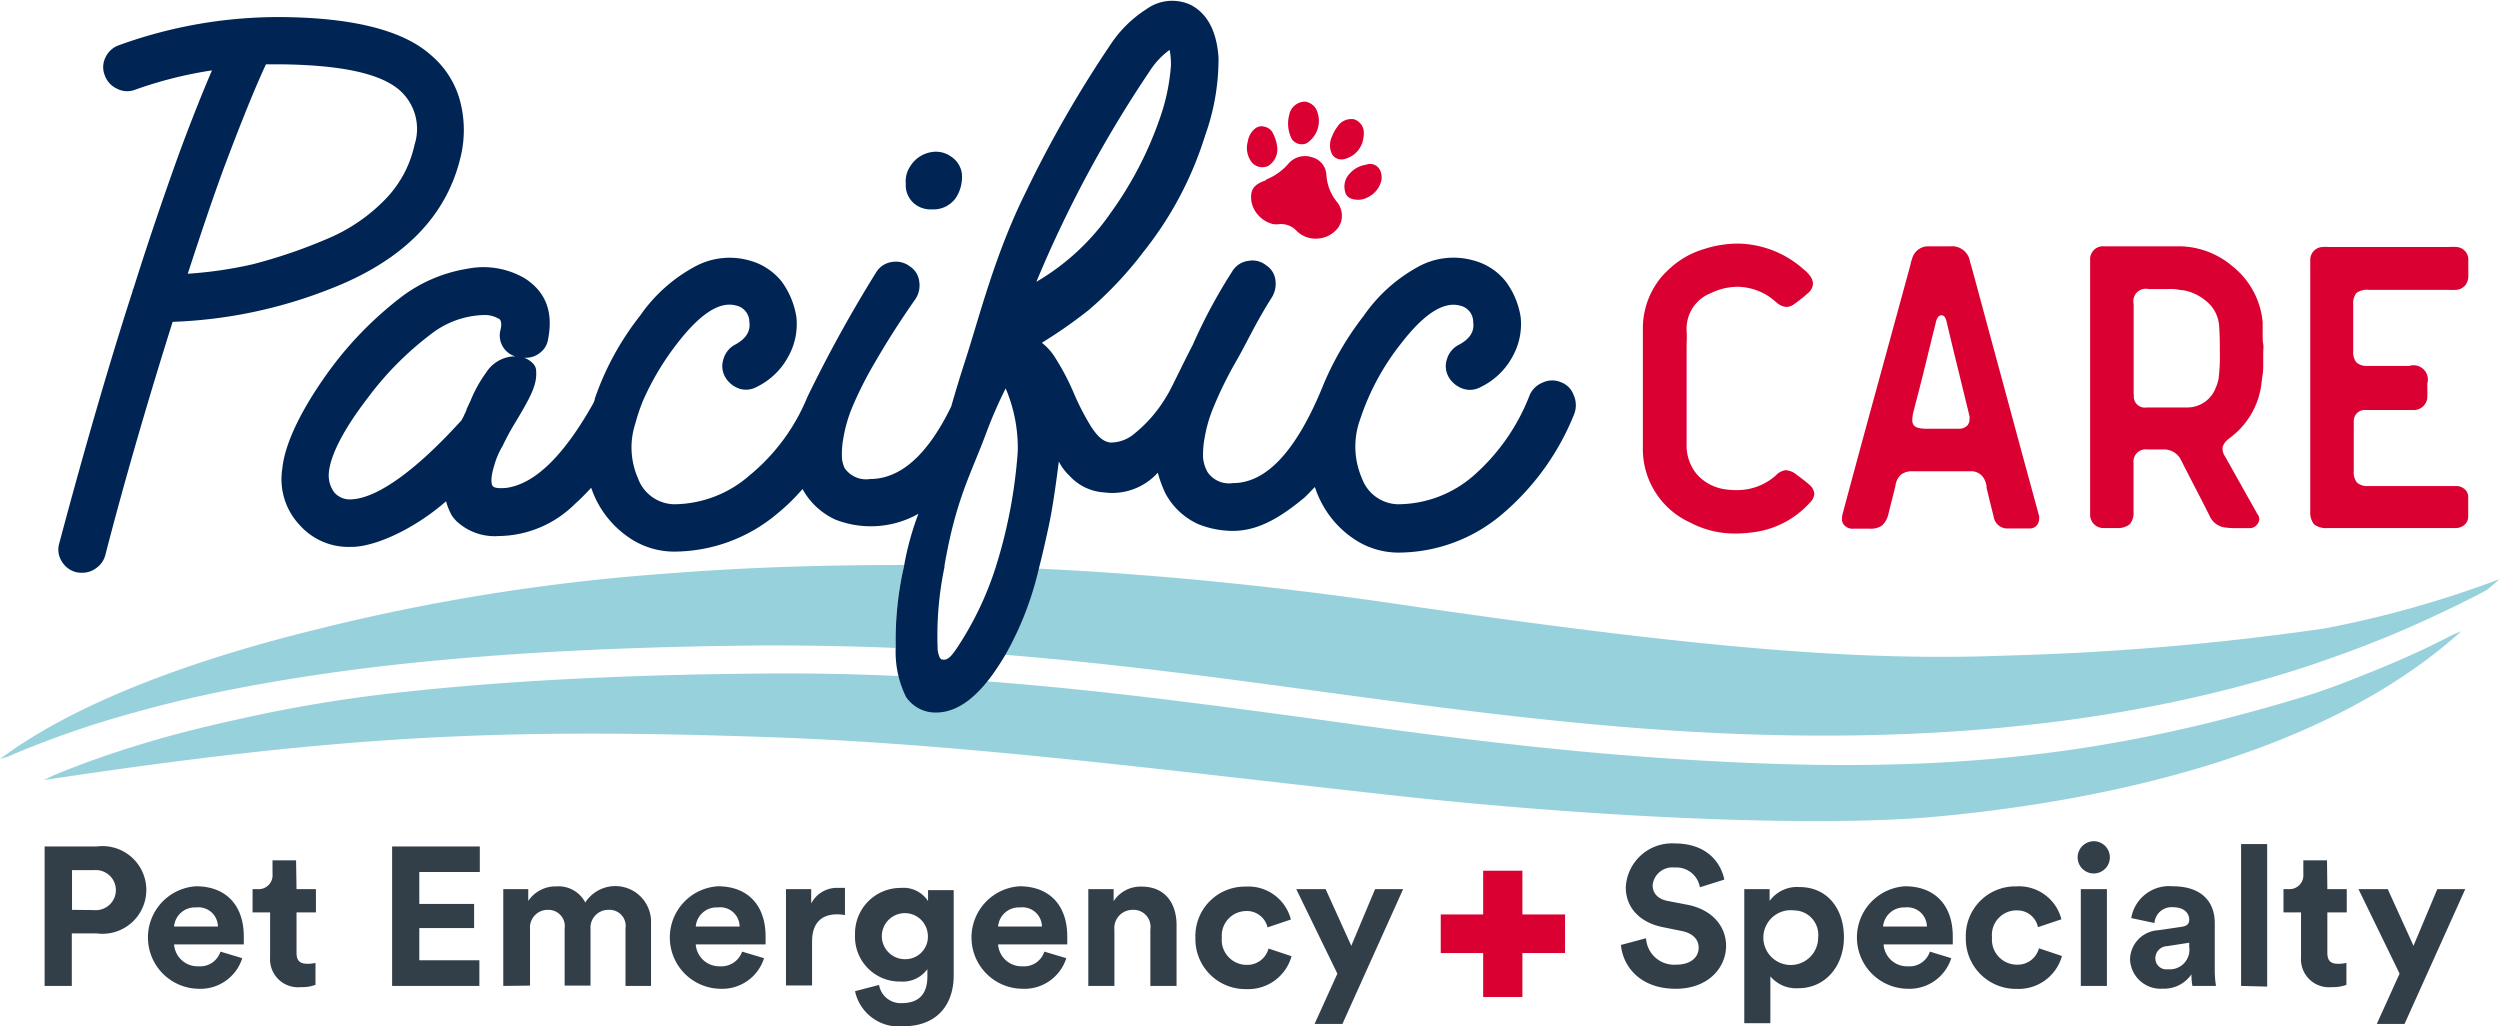
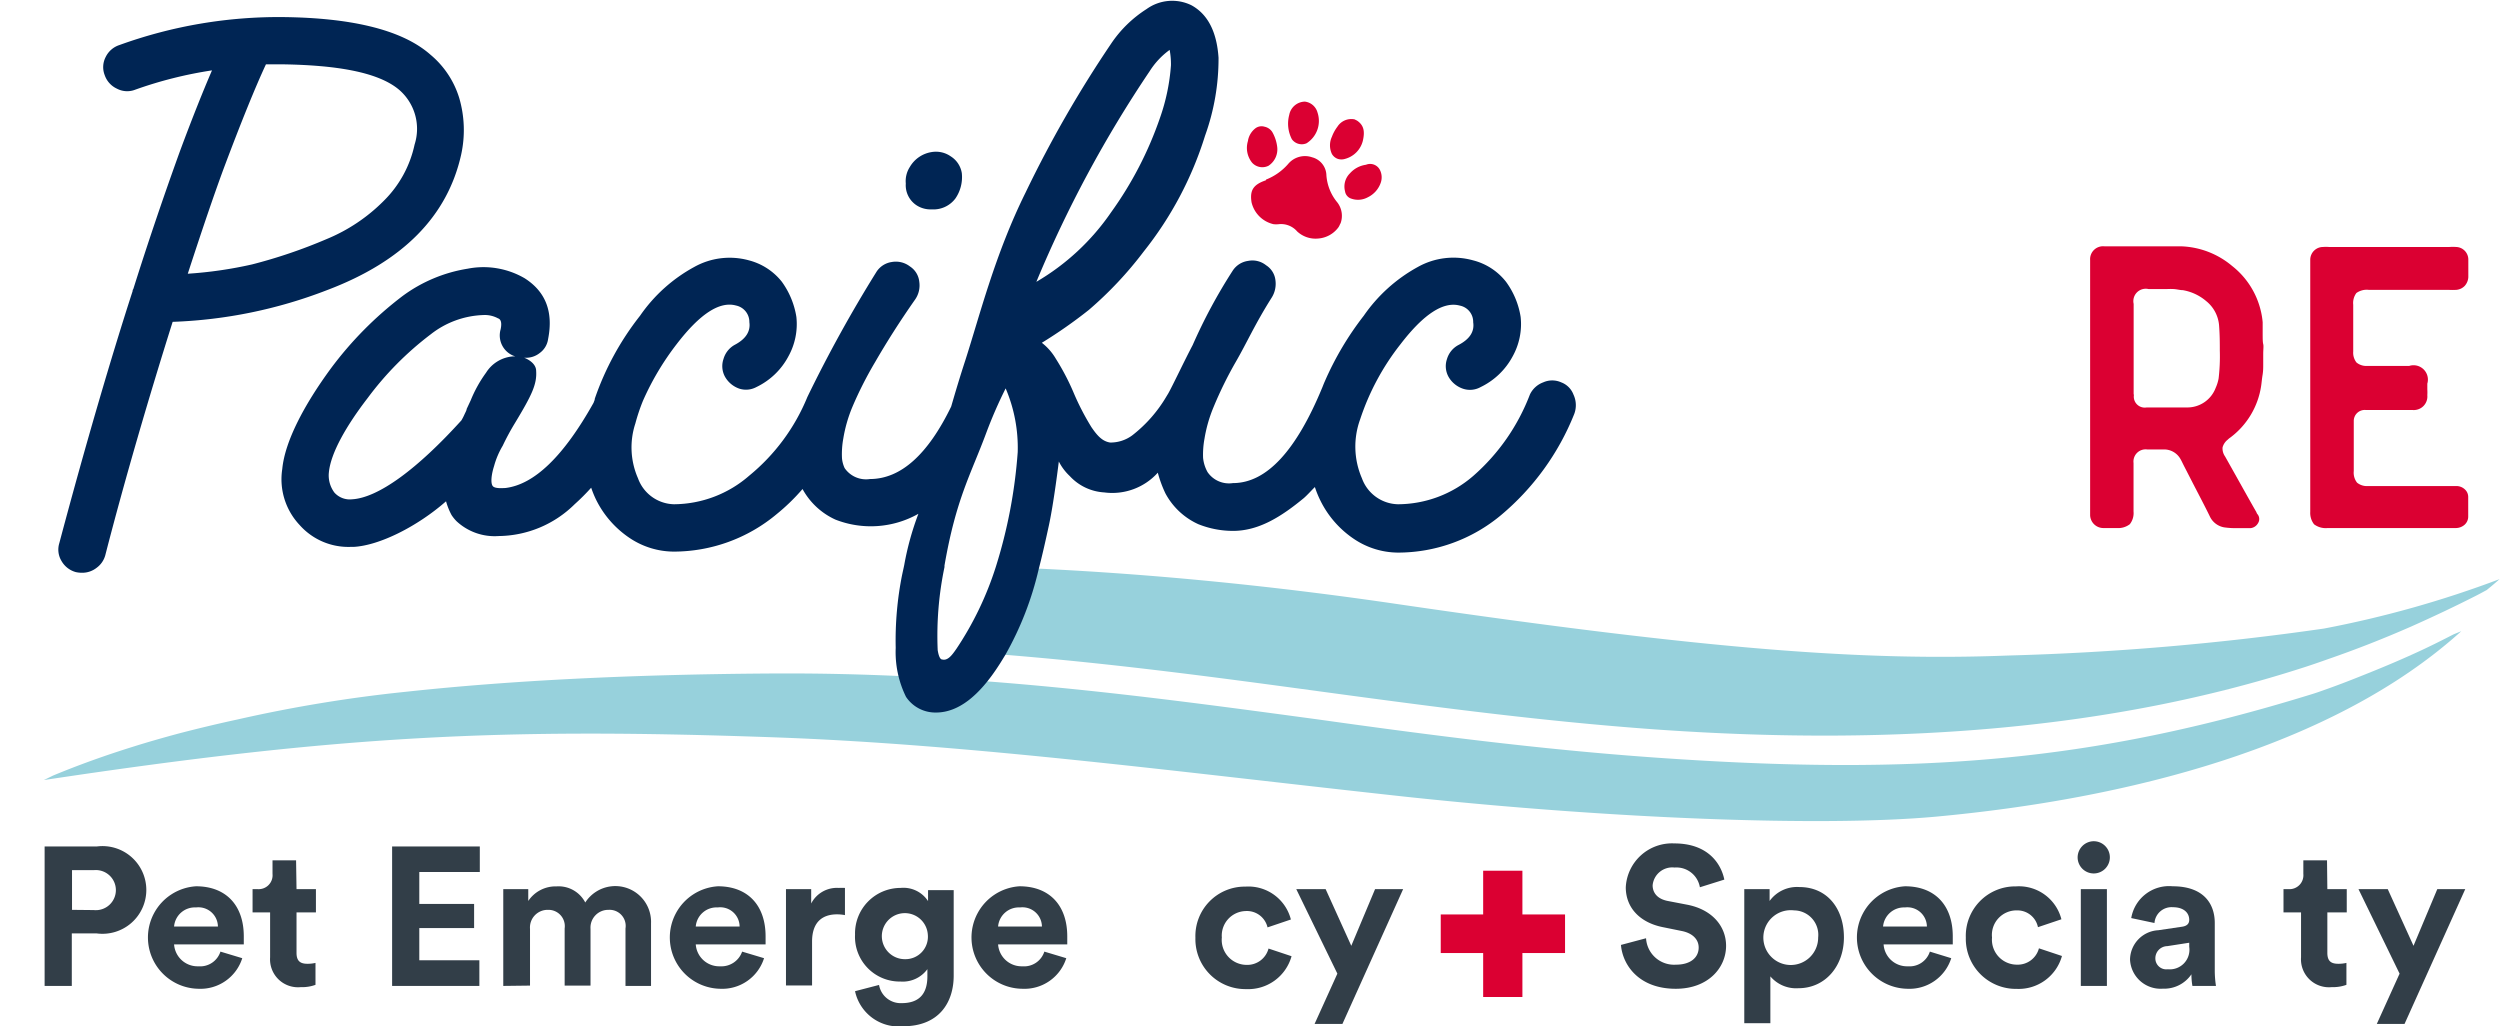
<svg xmlns="http://www.w3.org/2000/svg" viewBox="0 0 228.06 93.61">
  <g id="Layer_2" data-name="Layer 2">
    <g id="Layer_1-2" data-name="Layer 1">
      <g>
        <path d="M220.87,59.33c-1.59.74-3.21,1.43-4.86,2.09-1.24.5-2.5,1-3.78,1.45-.5.18-1,.36-1.51.51-19.85,6.11-35.8,7.43-59.85,5.72C140.3,68.35,130,67,120.09,65.61c-15.62-2.11-31.75-4.31-50-4.17-12.53.09-23.46.63-33,1.66a129.08,129.08,0,0,0-15.41,2.53c-1.9.41-3.72.85-5.48,1.31-1.4.38-2.77.77-4.1,1.19q-3.84,1.2-7.26,2.62L4,71.16c27.25-4.11,41.94-4.77,66.57-3.9,18.12.64,37.57,3.24,57.74,5.43,18.7,2,38,2.75,48.28,1.81,17.29-1.6,36.18-6.28,47.94-16.92l-.69.28C222.87,58.36,221.88,58.86,220.87,59.33Z" fill="#97d1dc" />
        <g>
          <path d="M85,19.1a2.5,2.5,0,0,0,2.16-1,3.44,3.44,0,0,0,.58-2.31,2.21,2.21,0,0,0-1-1.52A2.36,2.36,0,0,0,85,13.87a2.8,2.8,0,0,0-2,1.36,2.38,2.38,0,0,0-.37,1.51,2.19,2.19,0,0,0,1,2A2.35,2.35,0,0,0,85,19.1Z" fill="#002554" />
          <g>
            <path d="M42.07,14.1a10.41,10.41,0,0,0-.18-5.17A8.29,8.29,0,0,0,39.28,5C36.52,2.55,31.58,1.64,26,1.56A42.69,42.69,0,0,0,10.89,4.11,2.12,2.12,0,0,0,9.64,5.2a2,2,0,0,0-.09,1.65,2.11,2.11,0,0,0,1.12,1.24,2,2,0,0,0,1.67.09,37.38,37.38,0,0,1,7-1.76c-.81,1.87-1.79,4.32-2.92,7.36q-2.31,6.39-4.26,12.59a.24.24,0,0,0-.06.18c-1.91,5.88-4.34,14.16-6.69,23a2,2,0,0,0,.21,1.64,2.15,2.15,0,0,0,1.3,1,2.68,2.68,0,0,0,.61.06,2.12,2.12,0,0,0,1.28-.45,2.1,2.1,0,0,0,.79-1.13c1.74-6.77,4-14.5,6.15-21.31a43.12,43.12,0,0,0,14.1-2.9Q40.19,22.55,42.07,14.1Zm-4.25-.91A10.21,10.21,0,0,1,35,18.33a15.83,15.83,0,0,1-5.23,3.49A46.65,46.65,0,0,1,23,24.12a37.59,37.59,0,0,1-5.87.85q2-6.15,3.28-9.61Q22.8,9,24.26,5.87H25.9c4.51.08,8.53.63,10.52,2.33A4.7,4.7,0,0,1,37.82,13.19Z" fill="#002554" />
            <g>
              <path d="M46.83,32.51H47a2,2,0,0,1-1.34-2.43c.12-.61,0-.95-.24-1a2.53,2.53,0,0,0-1.34-.3,8.2,8.2,0,0,0-4.8,1.76,28.78,28.78,0,0,0-5.75,5.81c-1.92,2.49-3.38,5-3.54,6.8a2.61,2.61,0,0,0,.49,1.83,1.88,1.88,0,0,0,1.58.61c2.43-.12,6-2.78,10-7.2a4.77,4.77,0,0,0,.27-.52c.1-.22.17-.4.21-.52l.37-.79A11.76,11.76,0,0,1,44.34,34,3.18,3.18,0,0,1,46.83,32.51Z" fill="none" />
              <path d="M86,60.16c.45.12.81-.29,1.14-.75l-1.55-.1C85.62,59.8,85.75,60.11,86,60.16Z" fill="none" />
              <path d="M91.77,35.43A41,41,0,0,0,90,39.49c-1.4,3.78-2.75,6-3.81,12.1,1.56,0,3.12.07,4.69.13a45.76,45.76,0,0,0,2-10.48A13.8,13.8,0,0,0,91.77,35.43Z" fill="none" />
              <path d="M101.38,19.38a33.18,33.18,0,0,0,4.47-8.63,18.33,18.33,0,0,0,1-4.81,7.2,7.2,0,0,0-.12-1.39,7.06,7.06,0,0,0-1.82,1.94A109.85,109.85,0,0,0,94.54,25.71,21.29,21.29,0,0,0,101.38,19.38Z" fill="none" />
              <path d="M212,57.34h0a248.46,248.46,0,0,1-28.81,2.46c-13,.5-26.94-.48-55.62-4.68-10.93-1.61-21.94-2.73-32.86-3.25a29.23,29.23,0,0,1-3.06,7.86c10,.81,19.46,2.08,28.73,3.34,9.9,1.34,20.13,2.72,30.62,3.47,22.71,1.61,42.12-.21,58.77-5.53.89-.28,1.76-.58,2.63-.89,2.57-.89,5.06-1.87,7.5-2.94,2-.89,4-1.83,6-2.85.32-.16.62-.33.94-.5.46-.37.87-.72,1.18-1A96.22,96.22,0,0,1,212,57.34Z" fill="#97d1dc" />
-               <path d="M82.28,52.47c.07-.33.14-.63.2-.93-7.15,0-14.23.2-21.19.75A186,186,0,0,0,28.7,57.46C19,59.85,7.47,63.65,0,69.24c.2-.07.44-.14.71-.21q1.5-.66,3.09-1.26c1.52-.59,3.09-1.14,4.73-1.67a117.83,117.83,0,0,1,13.94-3.46c5.32-1,11.13-1.81,17.49-2.4,8.9-.84,18.89-1.28,30.12-1.36,4,0,7.83.07,11.62.23A30.47,30.47,0,0,1,82.28,52.47Z" fill="#97d1dc" />
              <path d="M143.54,36a1.91,1.91,0,0,0-1.12-1.12,2,2,0,0,0-1.64,0A2.17,2.17,0,0,0,139.56,36a18.72,18.72,0,0,1-5.17,7.42A10.54,10.54,0,0,1,127.52,46a3.58,3.58,0,0,1-3.28-2.37,7.26,7.26,0,0,1-.16-5.38,22.38,22.38,0,0,1,3.68-6.85c2.11-2.75,3.92-3.93,5.42-3.52a1.51,1.51,0,0,1,1.21,1.52c.13.85-.32,1.54-1.34,2.07A2.13,2.13,0,0,0,132,32.75a2,2,0,0,0,.15,1.64,2.4,2.4,0,0,0,1.31,1.07,2,2,0,0,0,1.61-.15,6.51,6.51,0,0,0,2.92-2.8,6.06,6.06,0,0,0,.73-3.59,7.34,7.34,0,0,0-1.34-3.22,5.56,5.56,0,0,0-3-1.95,6.65,6.65,0,0,0-5.05.61,14.39,14.39,0,0,0-4.92,4.44,27.86,27.86,0,0,0-3.56,6c-.13.29-.18.45-.26.63-2.32,5.59-5,8.64-8.12,8.64a2.37,2.37,0,0,1-2.31-1,3.33,3.33,0,0,1-.41-1.3,8.05,8.05,0,0,1,.13-1.76,12.84,12.84,0,0,1,.82-2.86A35.58,35.58,0,0,1,112.74,33c1-1.73,1.76-3.46,3.25-5.82a2.37,2.37,0,0,0,.36-1.62,1.86,1.86,0,0,0-.85-1.36,2,2,0,0,0-1.64-.4,2,2,0,0,0-1.4.88,48.38,48.38,0,0,0-3.66,6.8C108,33,107,35.13,106.58,35.88l-.17.28a12.49,12.49,0,0,1-3.14,3.57,3.34,3.34,0,0,1-2,.64c-.7-.11-1.16-.6-1.71-1.41a23.29,23.29,0,0,1-1.66-3.23,21.54,21.54,0,0,0-1.58-3,5.1,5.1,0,0,0-1.28-1.46,43,43,0,0,0,4.29-3,34,34,0,0,0,5-5.32,32.32,32.32,0,0,0,5.6-10.57,20.71,20.71,0,0,0,1.23-7.11q-.24-3.58-2.49-4.8a4,4,0,0,0-4.08.36A11,11,0,0,0,101.35,4a106.94,106.94,0,0,0-7.79,13.56c-2.79,5.63-4.17,11.18-5.5,15.31-.47,1.44-.89,2.84-1.29,4.22q-3.21,6.6-7.41,6.61a2.37,2.37,0,0,1-2.31-1,2.75,2.75,0,0,1-.24-.89A7.87,7.87,0,0,1,76.93,40a12.84,12.84,0,0,1,.82-2.86A34.39,34.39,0,0,1,79.85,33c1-1.73,2.19-3.62,3.64-5.69a2.25,2.25,0,0,0,.37-1.61A1.89,1.89,0,0,0,83,24.3a2.1,2.1,0,0,0-1.64-.4,2,2,0,0,0-1.4.89,123.55,123.55,0,0,0-6.31,11.43,18.13,18.13,0,0,1-5.3,7.17A10.55,10.55,0,0,1,61.48,46a3.58,3.58,0,0,1-3.28-2.37,7,7,0,0,1-.24-5,17.18,17.18,0,0,1,.69-2.06,24.76,24.76,0,0,1,3.08-5.18c2.11-2.75,3.91-3.93,5.41-3.52a1.53,1.53,0,0,1,1.22,1.52c.12.85-.33,1.54-1.34,2.07A2.14,2.14,0,0,0,66,32.75a2,2,0,0,0,.15,1.64,2.4,2.4,0,0,0,1.31,1.07A2,2,0,0,0,69,35.31a6.46,6.46,0,0,0,2.92-2.8,6.06,6.06,0,0,0,.73-3.59,7.45,7.45,0,0,0-1.33-3.22,5.62,5.62,0,0,0-3-1.95,6.62,6.62,0,0,0-5,.61,14.32,14.32,0,0,0-4.93,4.44,25.74,25.74,0,0,0-4.13,7.57c0,.13-.07.24-.11.37-2.72,4.86-5.4,7.47-8.06,7.78-.17,0-.94.08-1.14-.18s-.14-1,.12-1.82a7.46,7.46,0,0,1,.79-1.86,22.52,22.52,0,0,1,1.13-2.09c1.52-2.52,2-3.51,1.92-4.73,0-.59-.57-1-1.1-1.21a2,2,0,0,0,1.43-.43,1.89,1.89,0,0,0,.76-1.27c.49-2.48-.22-4.32-2.13-5.54a7.47,7.47,0,0,0-5.2-.88A13.59,13.59,0,0,0,36.73,27a33,33,0,0,0-6.56,6.63c-2.44,3.33-4.18,6.64-4.42,9.15a6.09,6.09,0,0,0,1.58,5.11,5.94,5.94,0,0,0,4.62,2h.3c2.35-.12,5.82-1.86,8.44-4.16a6,6,0,0,0,.5,1.25,3.59,3.59,0,0,0,.46.57,5.1,5.1,0,0,0,3.84,1.35A10,10,0,0,0,52.42,46a19.55,19.55,0,0,0,1.51-1.51,9.38,9.38,0,0,0,.44,1.08,9,9,0,0,0,3.1,3.53,7.28,7.28,0,0,0,4,1.22,14.67,14.67,0,0,0,9.37-3.41,18.34,18.34,0,0,0,2.37-2.3,6.47,6.47,0,0,0,3,2.79,8.84,8.84,0,0,0,7.57-.53,26,26,0,0,0-1.29,4.66c-.06.3-.13.6-.2.93a30.47,30.47,0,0,0-.58,6.64,9.25,9.25,0,0,0,.94,4.47A3.22,3.22,0,0,0,85.38,65c2,0,3.91-1.45,5.78-4.37.19-.29.36-.58.54-.87a29.23,29.23,0,0,0,3.06-7.86c.31-1.2.61-2.52.93-4,.45-2.08.9-5.8.9-5.8a4.81,4.81,0,0,0,1,1.33,4.64,4.64,0,0,0,3.14,1.49,5.59,5.59,0,0,0,4.89-1.8,10.75,10.75,0,0,0,.7,1.9,6.39,6.39,0,0,0,3,2.8,8.5,8.5,0,0,0,3.16.61c2.35,0,4.4-1.29,6.47-3,.35-.31.68-.69,1-1a8.8,8.8,0,0,0,.5,1.23,9,9,0,0,0,3.1,3.53,7.26,7.26,0,0,0,4,1.22,14.67,14.67,0,0,0,9.37-3.41,23.28,23.28,0,0,0,6.69-9.24A2.27,2.27,0,0,0,143.54,36Zm-100.6.52-.37.79c0,.12-.11.3-.21.52a4.77,4.77,0,0,1-.27.52c-4,4.42-7.59,7.08-10,7.2a1.88,1.88,0,0,1-1.58-.61A2.61,2.61,0,0,1,30,43.11c.16-1.78,1.62-4.31,3.54-6.8a28.78,28.78,0,0,1,5.75-5.81,8.2,8.2,0,0,1,4.8-1.76,2.53,2.53,0,0,1,1.34.3c.28.09.36.43.24,1A2,2,0,0,0,47,32.51h-.18A3.18,3.18,0,0,0,44.34,34,11.76,11.76,0,0,0,42.94,36.52ZM87.26,59.17l-.17.24c-.33.46-.69.87-1.14.75-.2,0-.33-.36-.41-.85a30.63,30.63,0,0,1,.62-7.58l0-.14c1.06-6.12,2.41-8.32,3.81-12.1a41,41,0,0,1,1.77-4.06,13.8,13.8,0,0,1,1.1,5.81,45.76,45.76,0,0,1-2,10.48A29.55,29.55,0,0,1,87.26,59.17Zm7.28-33.46A109.85,109.85,0,0,1,104.88,6.49a7.06,7.06,0,0,1,1.82-1.94,7.2,7.2,0,0,1,.12,1.39,18.33,18.33,0,0,1-1,4.81,33.18,33.18,0,0,1-4.47,8.63A21.29,21.29,0,0,1,94.54,25.71Z" fill="#002554" />
            </g>
          </g>
        </g>
        <g>
          <path d="M115.5,16.38a5.21,5.21,0,0,0,2-1.41,2,2,0,0,1,2.2-.62A1.74,1.74,0,0,1,121,16a4.36,4.36,0,0,0,1,2.47,2,2,0,0,1,.3,1.88l-.07.13a1.21,1.21,0,0,1-.15.28,2.52,2.52,0,0,1-1.84,1,2.46,2.46,0,0,1-1.91-.65,1.94,1.94,0,0,0-1.66-.66,2.16,2.16,0,0,1-.5,0,2.67,2.67,0,0,1-2-2c-.17-1.09.16-1.61,1.3-2" fill="#db0032" />
          <path d="M124.77,18a1.85,1.85,0,0,1-1.5.12.82.82,0,0,1-.57-.67,1.69,1.69,0,0,1,.45-1.64,2.38,2.38,0,0,1,1.46-.78,1,1,0,0,1,1.26.45,1.5,1.5,0,0,1,.08,1.21A2.31,2.31,0,0,1,124.77,18" fill="#db0032" />
          <path d="M123.79,11l-.22-.11a1.5,1.5,0,0,0-1.56.66,3.58,3.58,0,0,0-.51.93,1.84,1.84,0,0,0,0,1.56,1,1,0,0,0,.56.46,1.09,1.09,0,0,0,.62,0,2.28,2.28,0,0,0,1.64-1.64C124.52,12,124.43,11.43,123.79,11Z" fill="#db0032" />
          <path d="M119.19,13.07a2.41,2.41,0,0,0,1-2.8,1.36,1.36,0,0,0-1.15-1,1.48,1.48,0,0,0-1.43,1.21,3.08,3.08,0,0,0,.24,2.22A1.11,1.11,0,0,0,119.19,13.07Z" fill="#db0032" />
          <path d="M113.85,12.8a1.83,1.83,0,0,1,.68-1.1.94.94,0,0,1,.83-.14,1.1,1.1,0,0,1,.7.48,3.59,3.59,0,0,1,.45,1.35,1.79,1.79,0,0,1-.79,1.73,1.26,1.26,0,0,1-1.5-.28,2.15,2.15,0,0,1-.37-2" fill="#db0032" />
        </g>
        <path d="M6.55,85.15v4.79H4.07V77.22H8.82a4,4,0,1,1,0,7.93Zm2-2.13a1.83,1.83,0,1,0,0-3.64H6.57V83Z" fill="#323e48" />
        <path d="M22.1,87.41a4,4,0,0,1-4,2.79,4.68,4.68,0,0,1-.22-9.35c2.73,0,4.36,1.73,4.36,4.57,0,.34,0,.7,0,.73H15.88a2.15,2.15,0,0,0,2.23,2,1.94,1.94,0,0,0,2-1.34Zm-2.22-2.89a1.78,1.78,0,0,0-2-1.74,1.9,1.9,0,0,0-2,1.74Z" fill="#323e48" />
        <path d="M27.05,81.11h1.77v2.12H27.05v3.69c0,.77.36,1,1,1a3.08,3.08,0,0,0,.73-.08v2a3.51,3.51,0,0,1-1.34.21,2.55,2.55,0,0,1-2.8-2.72V83.23h-1.6V81.11h.45a1.27,1.27,0,0,0,1.37-1.39V78.48h2.15Z" fill="#323e48" />
        <g>
          <path d="M155.07,80.94a2.17,2.17,0,0,0-2.31-1.8,1.8,1.8,0,0,0-2,1.62c0,.7.45,1.25,1.38,1.43l1.77.34c2.32.45,3.55,2,3.55,3.75,0,2-1.63,3.92-4.59,3.92-3.37,0-4.85-2.17-5-4l2.29-.61A2.56,2.56,0,0,0,152.9,88c1.33,0,2.06-.66,2.06-1.56,0-.74-.55-1.31-1.54-1.51l-1.77-.36c-2-.41-3.34-1.72-3.34-3.63a4.22,4.22,0,0,1,4.43-4c3.09,0,4.27,1.87,4.56,3.3Z" fill="#323e48" />
          <path d="M159.12,93.34V81.11h2.31v1.08a3.09,3.09,0,0,1,2.71-1.27c2.58,0,4.07,2,4.07,4.59s-1.67,4.64-4.16,4.64a3.08,3.08,0,0,1-2.55-1.08v4.27Zm4.55-10.29a2.5,2.5,0,1,0,2.19,2.47A2.23,2.23,0,0,0,163.67,83.05Z" fill="#323e48" />
          <path d="M178,87.41a4,4,0,0,1-4,2.79,4.68,4.68,0,0,1-.22-9.35c2.73,0,4.36,1.73,4.36,4.57,0,.34,0,.7,0,.73h-6.31a2.14,2.14,0,0,0,2.22,2,1.94,1.94,0,0,0,2-1.34Zm-2.22-2.89a1.78,1.78,0,0,0-2-1.74,1.92,1.92,0,0,0-2,1.74Z" fill="#323e48" />
          <path d="M181.72,85.52A2.28,2.28,0,0,0,184,88a2,2,0,0,0,2-1.49l2.1.7a4.1,4.1,0,0,1-4.12,3,4.57,4.57,0,0,1-4.65-4.68,4.51,4.51,0,0,1,4.57-4.67,4,4,0,0,1,4.15,3l-2.14.72A1.91,1.91,0,0,0,184,83.05,2.24,2.24,0,0,0,181.72,85.52Z" fill="#323e48" />
          <path d="M191,76.74a1.47,1.47,0,1,1-1.47,1.49A1.48,1.48,0,0,1,191,76.74Zm-1.18,13.2V81.11h2.38v8.83Z" fill="#323e48" />
          <path d="M196.88,84.86l2.17-.32c.5-.07.66-.32.66-.63,0-.63-.49-1.15-1.49-1.15a1.56,1.56,0,0,0-1.68,1.44l-2.12-.45a3.5,3.5,0,0,1,3.78-2.9c2.8,0,3.84,1.57,3.84,3.35v4.34a9.14,9.14,0,0,0,.11,1.4H200a6.45,6.45,0,0,1-.09-1.06,3,3,0,0,1-2.6,1.31,2.79,2.79,0,0,1-3-2.66A2.72,2.72,0,0,1,196.88,84.86Zm2.83,1.51V86l-2,.31a1.11,1.11,0,0,0-1.09,1.11,1,1,0,0,0,1.14,1A1.79,1.79,0,0,0,199.71,86.37Z" fill="#323e48" />
-           <path d="M204.44,89.94V77h2.38v13Z" fill="#323e48" />
          <path d="M212.31,81.11h1.77v2.12h-1.77v3.69c0,.77.35,1,1,1a3.17,3.17,0,0,0,.74-.08v2a3.59,3.59,0,0,1-1.34.21,2.55,2.55,0,0,1-2.8-2.72V83.23h-1.6V81.11h.45a1.27,1.27,0,0,0,1.36-1.39V78.48h2.16Z" fill="#323e48" />
          <path d="M216.82,93.41l2.08-4.59-3.75-7.71h2.67l2.35,5.17,2.17-5.17h2.55l-5.54,12.3Z" fill="#323e48" />
        </g>
        <polygon points="138.88 83.42 138.88 79.43 135.3 79.43 135.3 83.42 131.43 83.42 131.43 86.94 135.3 86.94 135.3 90.95 138.88 90.95 138.88 86.94 142.77 86.94 142.77 83.42 138.88 83.42" fill="#db0032" />
        <g>
          <path d="M35.77,89.94V77.22h8v2.33H38.25v2.91h5v2.2h-5V87.6h5.48v2.34Z" fill="#323e48" />
          <path d="M45.91,89.94V81.11h2.28v1.08a3,3,0,0,1,2.58-1.33,2.74,2.74,0,0,1,2.62,1.47,3.26,3.26,0,0,1,6,1.89v5.72H57.06V84.7A1.47,1.47,0,0,0,55.51,83a1.62,1.62,0,0,0-1.64,1.74v5.17H51.51V84.7A1.49,1.49,0,0,0,50,83a1.61,1.61,0,0,0-1.65,1.74v5.17Z" fill="#323e48" />
          <path d="M69.7,87.41a4,4,0,0,1-4,2.79,4.68,4.68,0,0,1-.21-9.35c2.72,0,4.35,1.73,4.35,4.57,0,.34,0,.7,0,.73H63.47a2.15,2.15,0,0,0,2.23,2,2,2,0,0,0,2-1.34Zm-2.23-2.89a1.77,1.77,0,0,0-2-1.74,1.9,1.9,0,0,0-2,1.74Z" fill="#323e48" />
          <path d="M77.08,83.48a3.88,3.88,0,0,0-.72-.07c-1.22,0-2.28.59-2.28,2.49v4H71.7V81.11H74v1.31A2.64,2.64,0,0,1,76.52,81a4.92,4.92,0,0,1,.56,0Z" fill="#323e48" />
          <path d="M80.19,89.85a2,2,0,0,0,2.06,1.66c1.51,0,2.35-.75,2.35-2.45v-.65a2.78,2.78,0,0,1-2.45,1.13A4.08,4.08,0,0,1,78,85.26,4.15,4.15,0,0,1,82.15,81a2.68,2.68,0,0,1,2.51,1.2v-1H87V89c0,2.42-1.31,4.62-4.62,4.62A4.07,4.07,0,0,1,78,90.42Zm4.45-4.59a2.1,2.1,0,1,0-2.08,2.24A2.05,2.05,0,0,0,84.64,85.26Z" fill="#323e48" />
          <path d="M97.27,87.41a4,4,0,0,1-4,2.79A4.68,4.68,0,0,1,93,80.85c2.73,0,4.36,1.73,4.36,4.57,0,.34,0,.7,0,.73H91.05a2.15,2.15,0,0,0,2.22,2,1.94,1.94,0,0,0,2-1.34Zm-2.22-2.89a1.78,1.78,0,0,0-2-1.74,1.9,1.9,0,0,0-2,1.74Z" fill="#323e48" />
-           <path d="M101.66,89.94H99.28V81.11h2.31v1.1a2.92,2.92,0,0,1,2.55-1.33c2.18,0,3.19,1.56,3.19,3.5v5.56h-2.39V84.79A1.55,1.55,0,0,0,103.31,83a1.66,1.66,0,0,0-1.65,1.83Z" fill="#323e48" />
          <path d="M111.46,85.52a2.28,2.28,0,0,0,2.26,2.5,2,2,0,0,0,2-1.49l2.1.7a4.1,4.1,0,0,1-4.13,3,4.56,4.56,0,0,1-4.64-4.68,4.51,4.51,0,0,1,4.57-4.67,4,4,0,0,1,4.14,3l-2.13.72a1.93,1.93,0,0,0-2-1.49A2.24,2.24,0,0,0,111.46,85.52Z" fill="#323e48" />
          <path d="M119.92,93.41,122,88.82l-3.75-7.71h2.68l2.34,5.17,2.17-5.17H128l-5.54,12.3Z" fill="#323e48" />
        </g>
        <g>
-           <path d="M149.87,40.76s0-1.76,0-5.22c0-1.14,0-2.1,0-2.88,0-1.54,0-2.32,0-2.35V30.1a7.33,7.33,0,0,1,1.64-4.77,9,9,0,0,1,1.78-1.6,8,8,0,0,1,2.13-1,10.19,10.19,0,0,1,3.09-.51,9.2,9.2,0,0,1,6,2.33,2.61,2.61,0,0,1,.53.52,1.3,1.3,0,0,1,.35.81,1.2,1.2,0,0,1-.47.87,13,13,0,0,1-1.26,1A1.2,1.2,0,0,1,163,28a1.4,1.4,0,0,1-.81-.3l-.16-.13-.17-.15a5.33,5.33,0,0,0-3.36-1.26,5.68,5.68,0,0,0-2.43.58,3.48,3.48,0,0,0-2.21,3.44,11.12,11.12,0,0,1,0,1.19V32.8c0,1.74,0,2.62,0,2.64v5.07a4.09,4.09,0,0,0,1,2.83,4.25,4.25,0,0,0,2.72,1.32,6.15,6.15,0,0,0,.85.05A5.3,5.3,0,0,0,162,43.37a1.48,1.48,0,0,1,.9-.48,1.76,1.76,0,0,1,1,.42c.52.38.89.67,1.12.88a1.23,1.23,0,0,1,.49.86,1.29,1.29,0,0,1-.42.82,8.35,8.35,0,0,1-5.37,2.71,10.59,10.59,0,0,1-1.36.09,8.69,8.69,0,0,1-4.17-1A7.36,7.36,0,0,1,149.87,40.76Z" fill="#db0032" />
-           <path d="M168.08,46.92c.67-2.51,1.51-5.61,2.51-9.28l1.84-6.72,1.84-6.73a3.94,3.94,0,0,1,.18-.65,1.5,1.5,0,0,1,1.48-1.07h2a1.65,1.65,0,0,1,1.78,1.39c.14.49.35,1.22.61,2.21l.6,2.22q.81,3,2.41,8.9c1.08,4,1.88,6.93,2.42,8.91.17.62.26.95.27,1a2,2,0,0,1,0,.23,1,1,0,0,1-.17.54.83.83,0,0,1-.66.34c-.35,0-.69,0-1,0s-.78,0-1.15,0a1.26,1.26,0,0,1-1.17-1.09c-.15-.58-.37-1.46-.65-2.63,0,0,0-.11,0-.19l-.06-.22a.38.38,0,0,0-.06-.17,1.33,1.33,0,0,0-1.31-.92h-5.35a1.65,1.65,0,0,0-1,.29,1.63,1.63,0,0,0-.51.89c0,.15-.26,1.07-.67,2.76a2,2,0,0,1-.57,1,1.68,1.68,0,0,1-1.07.3c-.7,0-1.23,0-1.58,0a1,1,0,0,1-.85-.38.8.8,0,0,1-.16-.51A2.17,2.17,0,0,1,168.08,46.92Zm6.47-9.35a3.15,3.15,0,0,0-.1.73.73.73,0,0,0,.14.5c.16.21.55.31,1.17.31h3a1,1,0,0,0,.73-.32.91.91,0,0,0,.18-.58,1.8,1.8,0,0,0,0-.22l-.08-.34-1-4.1c-.45-1.83-.78-3.21-1-4.14a1.79,1.79,0,0,0-.14-.42.38.38,0,0,0-.34-.23.41.41,0,0,0-.36.23,1.54,1.54,0,0,0-.17.49l-.33,1.31c-.18.76-.46,1.89-.83,3.39S174.74,36.81,174.55,37.57Z" fill="#db0032" />
          <path d="M190.67,47V23.72a1.18,1.18,0,0,1,1.3-1.25h7a7.62,7.62,0,0,1,4.65,1.79,7.36,7.36,0,0,1,2.63,4.14,6.83,6.83,0,0,1,.16,1c0,.12,0,.43,0,.94s0,.86.05,1.05,0,.48,0,.91,0,.78,0,1,0,.56-.06.91-.08.68-.13,1a7.2,7.2,0,0,1-2.82,4.71,1.5,1.5,0,0,0-.23.19,1.34,1.34,0,0,0-.47.71,1.27,1.27,0,0,0,.23.82c1.26,2.24,2.19,3.92,2.81,5a.3.3,0,0,1,.06.12.51.51,0,0,0,.08.14.69.69,0,0,1,.06.82.89.89,0,0,1-.69.46c-.46,0-.88,0-1.26,0a7.33,7.33,0,0,1-1.13-.07,1.78,1.78,0,0,1-1.32-1c-.25-.52-.64-1.28-1.17-2.3s-.92-1.79-1.19-2.31l-.14-.28c-.07-.15-.13-.26-.17-.33a1.71,1.71,0,0,0-1.51-.89h-1.54a1.11,1.11,0,0,0-1.24,1.24v4.43a1.63,1.63,0,0,1-.34,1.15,1.72,1.72,0,0,1-1.17.35h-1.19A1.21,1.21,0,0,1,190.67,47Zm4-11a1,1,0,0,0,1.15,1.17l1.84,0,1.84,0a2.76,2.76,0,0,0,2.62-1.78,3.76,3.76,0,0,0,.27-.86A17,17,0,0,0,202.5,32c0-.69,0-1.47-.07-2.35a3.16,3.16,0,0,0-1.17-2.18,4.43,4.43,0,0,0-2.13-1c-.25,0-.52-.08-.82-.1s-.54,0-.72,0H196a1.13,1.13,0,0,0-1.36,1.35V36Z" fill="#db0032" />
          <path d="M210.75,46.71V24.41c0-.4,0-.65,0-.73a1.17,1.17,0,0,1,1.17-1.15,3.72,3.72,0,0,1,.53,0h11a4.74,4.74,0,0,1,.61,0,1.15,1.15,0,0,1,1.11,1.19c0,.25,0,.51,0,.78s0,.53,0,.79a1.31,1.31,0,0,1-.32.78,1.2,1.2,0,0,1-.75.37,5.72,5.72,0,0,1-.75,0h-7.28a1.63,1.63,0,0,0-1.11.29,1.52,1.52,0,0,0-.29,1.07v4.27a1.45,1.45,0,0,0,.3,1,1.41,1.41,0,0,0,1,.31h3.81A1.31,1.31,0,0,1,221.43,35v.52a4.27,4.27,0,0,1,0,.53,1.24,1.24,0,0,1-1.37,1.35h-4.27a1,1,0,0,0-1.07,1c0,.17,0,.7,0,1.57v3a1.48,1.48,0,0,0,.3,1.06,1.42,1.42,0,0,0,1,.31h7.44l.67,0a1.12,1.12,0,0,1,.72.3.93.93,0,0,1,.31.69q0,.6,0,1.11c0,.25,0,.49,0,.7a1,1,0,0,1-.32.72,1.22,1.22,0,0,1-.77.31l-.45,0H212.34a1.77,1.77,0,0,1-1.24-.34A1.68,1.68,0,0,1,210.75,46.71Z" fill="#db0032" />
        </g>
      </g>
    </g>
  </g>
</svg>